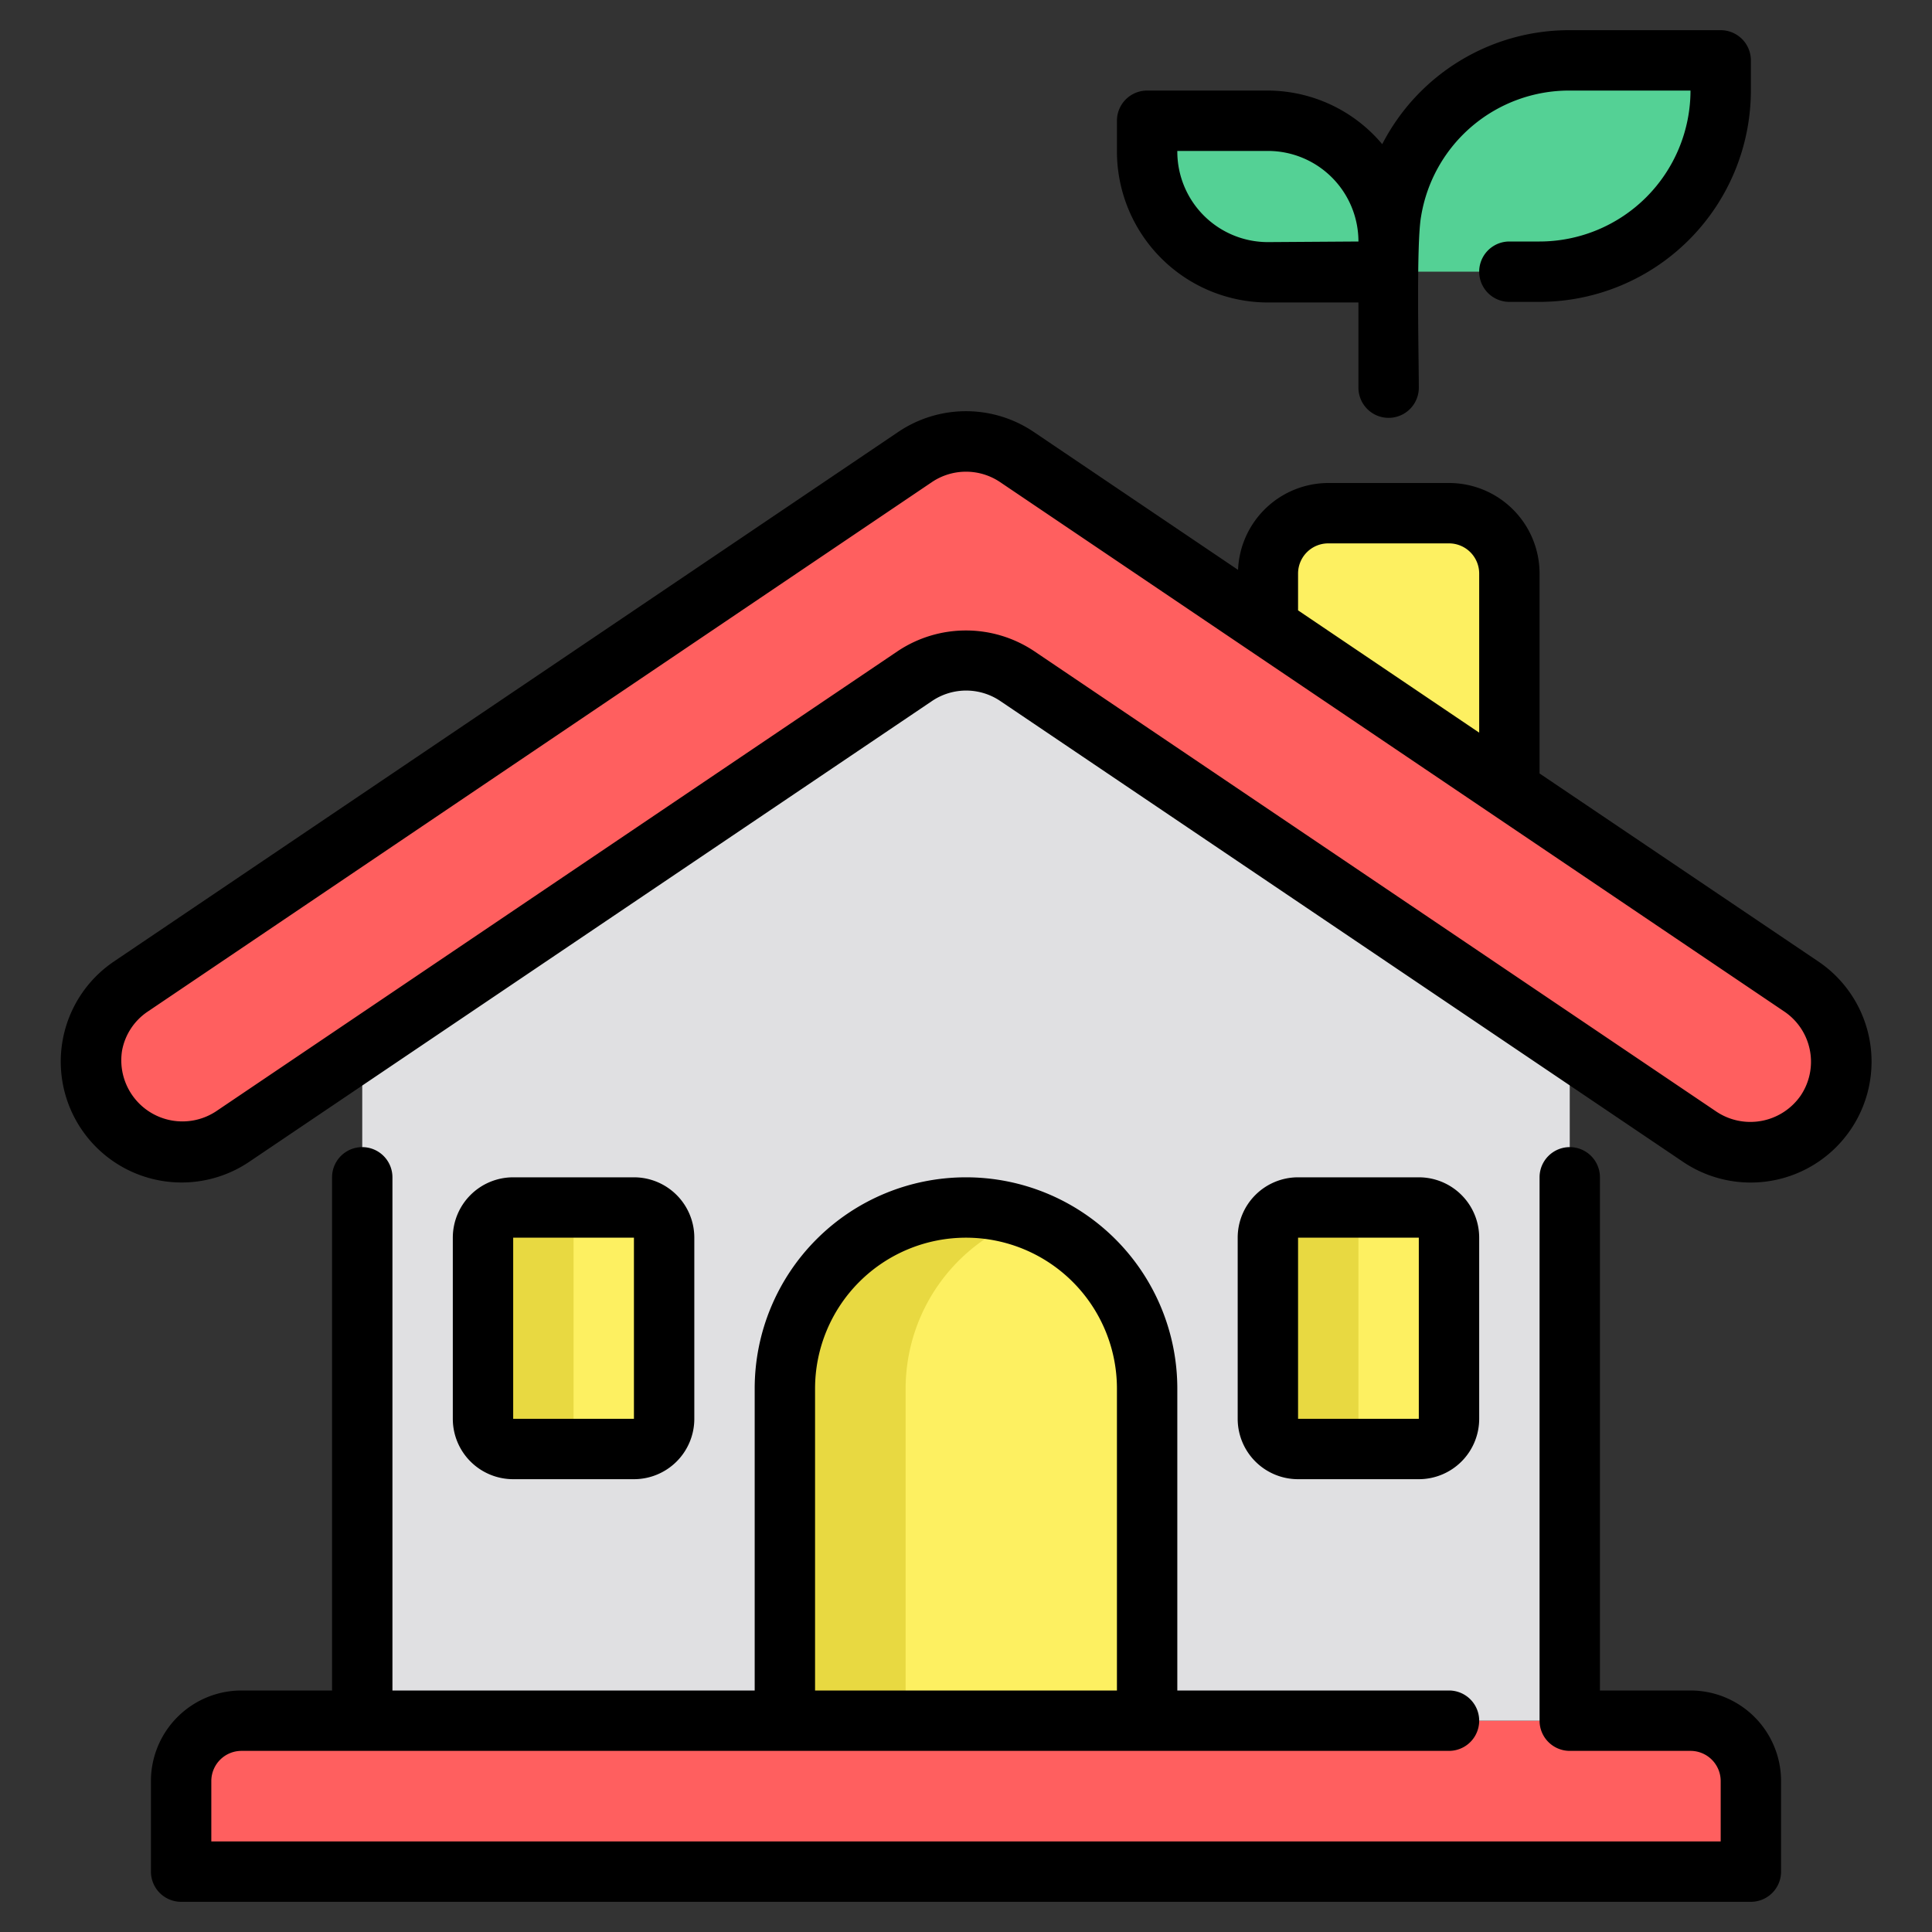
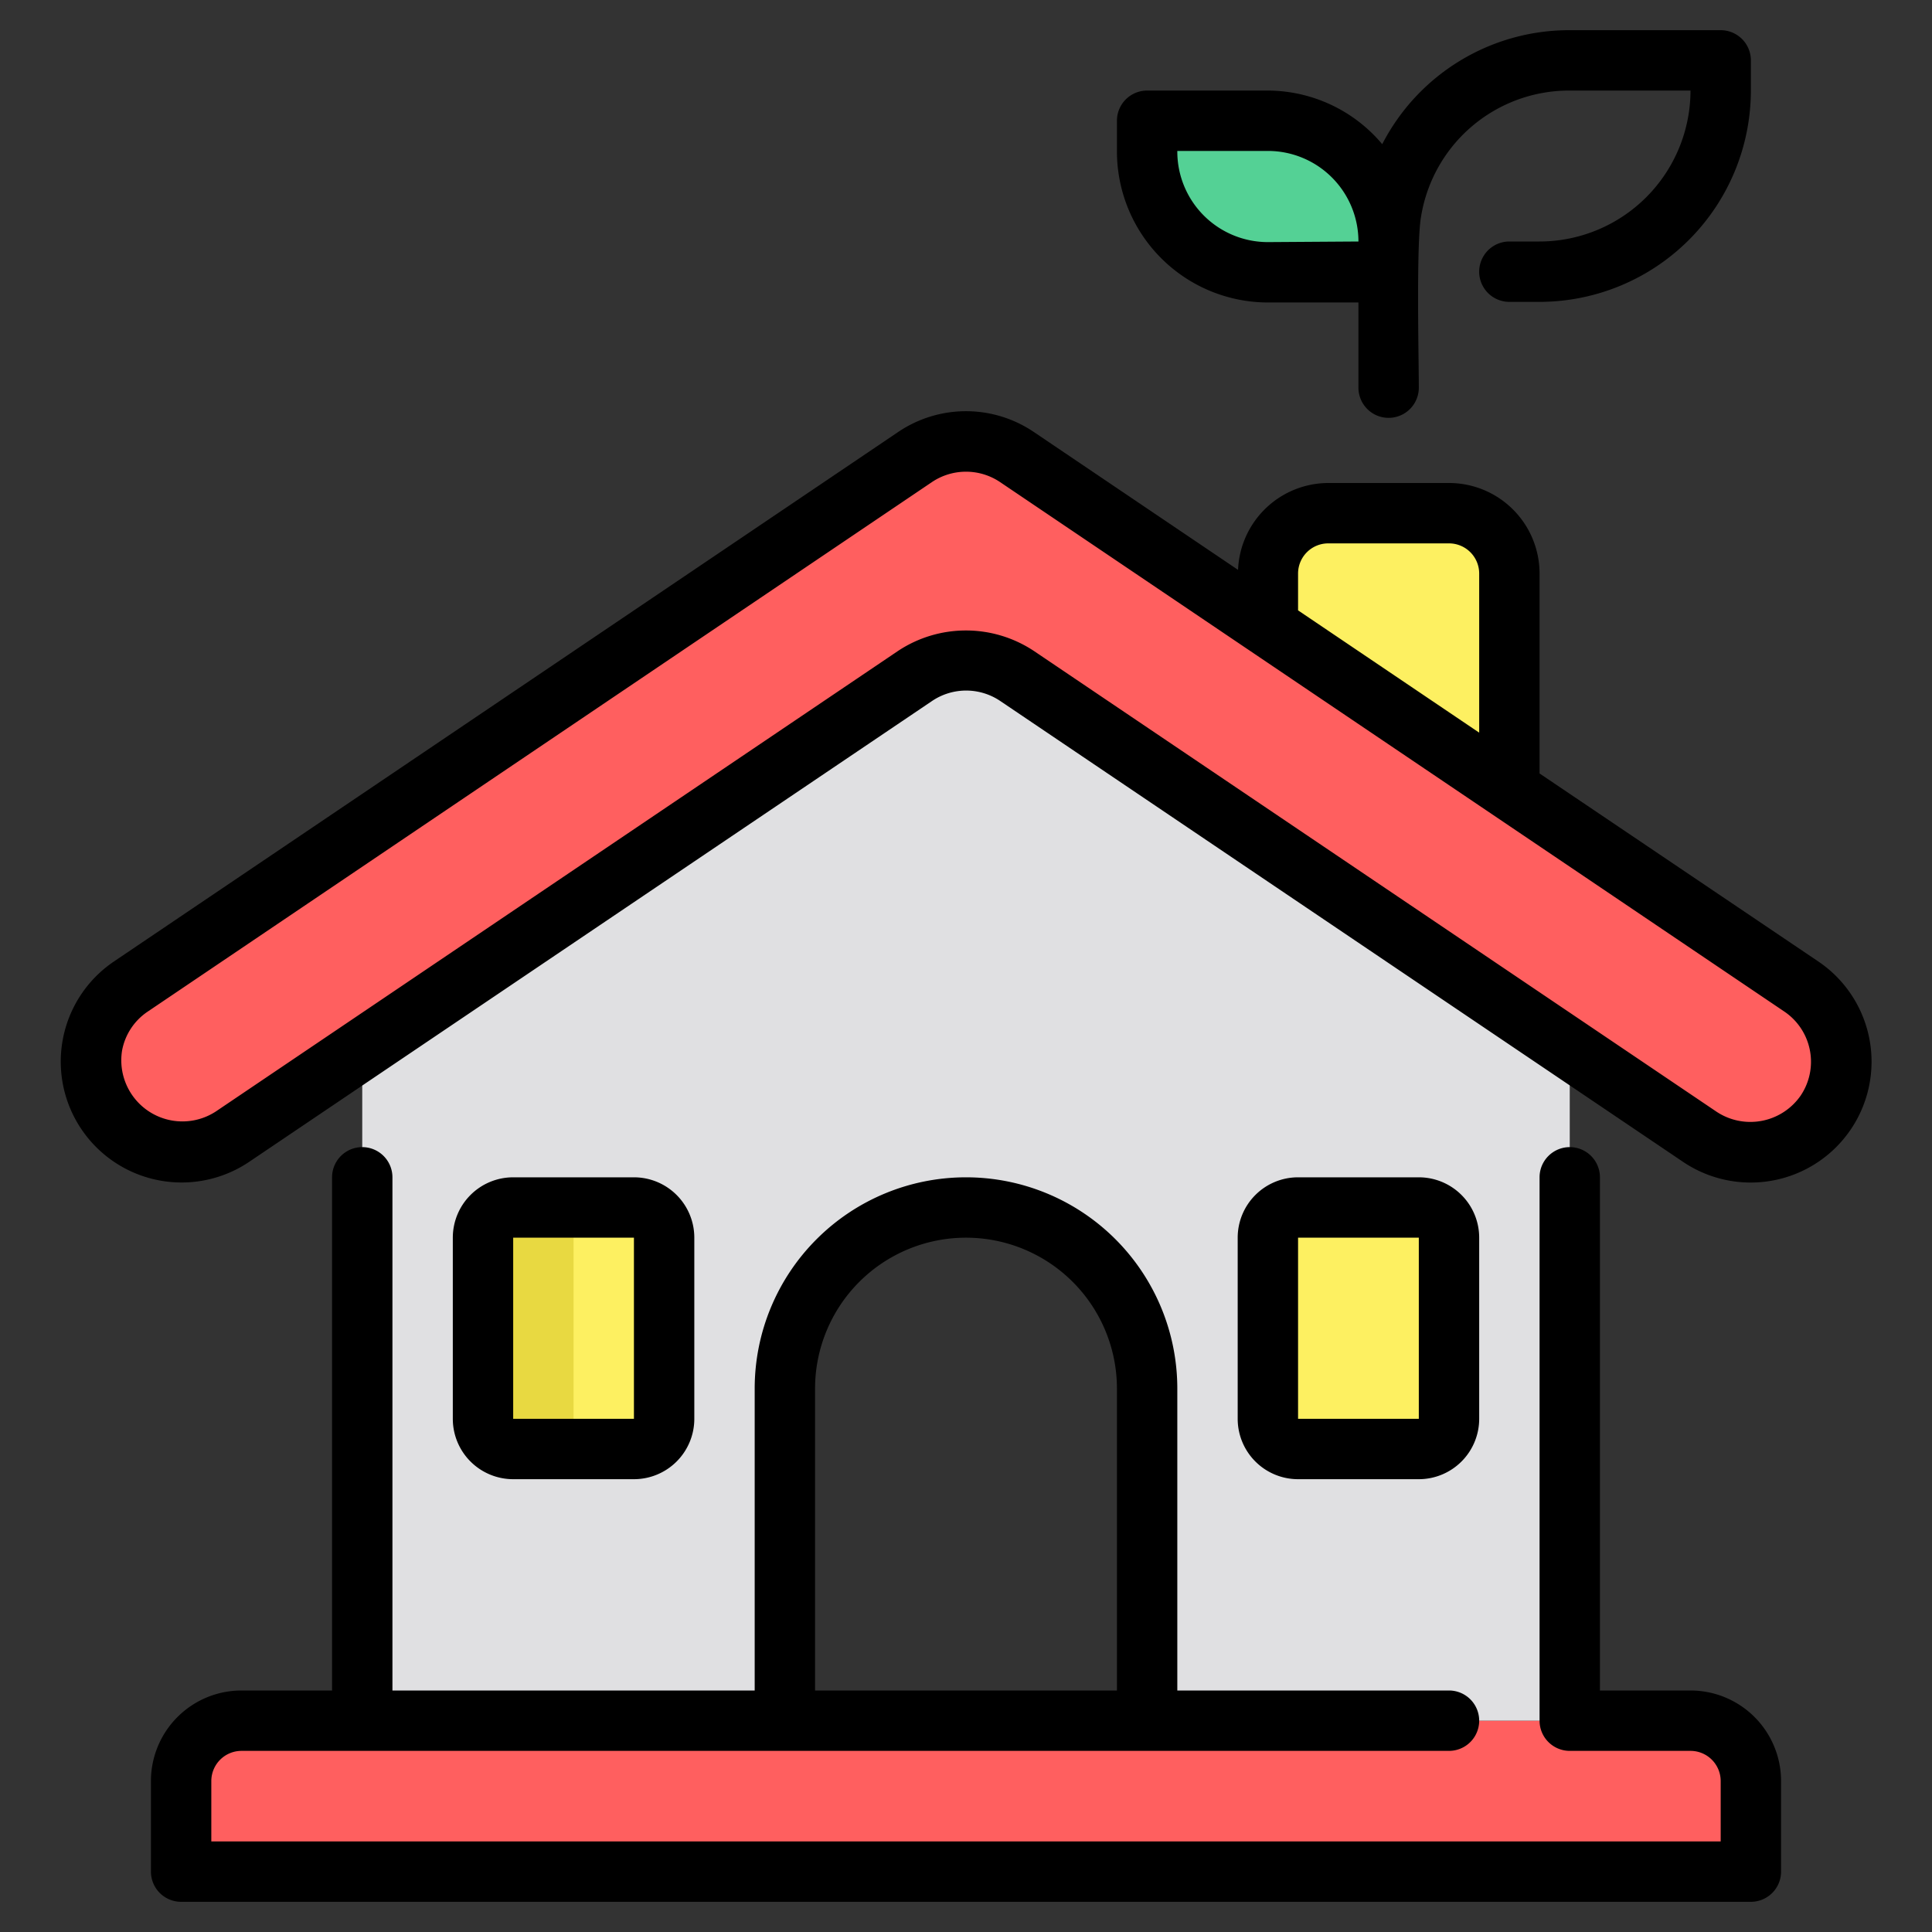
<svg xmlns="http://www.w3.org/2000/svg" width="1024" height="1024" viewBox="0 0 64 64">
  <rect x="0" y="0" width="64" height="64" fill="#333333" stroke="none" />
  <g id="Layer_1" data-name="Layer 1">
    <path d="m42 20.75 8 5.4 9.68 6.54a2.985 2.985 0 0 1 .8 4.16 3.029 3.029 0 0 1 -4.19.8l-4.25-2.87-18.35-12.39a3.018 3.018 0 0 0 -3.38 0l-18.35 12.39-4.25 2.87a3.029 3.029 0 0 1 -4.19-.8 2.984 2.984 0 0 1 .8-4.16l25.99-17.55a3.018 3.018 0 0 1 3.38 0z" fill="#ff5f5f" />
    <path d="m58 59v3h-52v-3a2.006 2.006 0 0 1 2-2h48a2.006 2.006 0 0 1 2 2z" fill="#ff5f5f" />
-     <path d="m57 2v1a6 6 0 0 1 -6 6h-5v-1a6 6 0 0 1 6-6z" fill="#54d195" />
    <path d="m52.04 34.78-.04.05v22.17h-14v-11a6.009 6.009 0 0 0 -6-6 6 6 0 0 0 -6 6v11h-14v-22.17l-.04-.05 18.35-12.39a3.018 3.018 0 0 1 3.38 0zm-4.04 12.22v-6a1 1 0 0 0 -1-1h-4a1 1 0 0 0 -1 1v6a1 1 0 0 0 1 1h4a1 1 0 0 0 1-1zm-26 0v-6a1 1 0 0 0 -1-1h-4a1 1 0 0 0 -1 1v6a1 1 0 0 0 1 1h4a1 1 0 0 0 1-1z" fill="#e0e0e2" />
    <path d="m50 19v7.15l-8-5.4v-1.75a2.006 2.006 0 0 1 2-2h4a2.006 2.006 0 0 1 2 2z" fill="#fdf061" />
    <rect fill="#fdf061" height="8" rx="1" width="6" x="42" y="40" />
    <path d="m46 9v.02h-4a4 4 0 0 1 -4-4v-1.02h4a4 4 0 0 1 4 4z" fill="#54d195" />
-     <path d="m38 46v11h-12v-11a6 6 0 0 1 6-6 6.009 6.009 0 0 1 6 6z" fill="#fdf061" />
-     <path d="m34 40.349a5.988 5.988 0 0 0 -8 5.651v11h4v-11a6 6 0 0 1 4-5.651z" fill="#e8d941" />
    <rect fill="#fdf061" height="8" rx="1" width="6" x="16" y="40" />
    <g fill="#e8d941">
-       <path d="m45 47v-6a1 1 0 0 1 1-1h-3a1 1 0 0 0 -1 1v6a1 1 0 0 0 1 1h3a1 1 0 0 1 -1-1z" />
      <path d="m19 47v-6a1 1 0 0 1 1-1h-3a1 1 0 0 0 -1 1v6a1 1 0 0 0 1 1h3a1 1 0 0 1 -1-1z" />
    </g>
  </g>
  <g id="Layer_4" data-name="Layer 4">
    <path d="m45.788 4.776a4.969 4.969 0 0 0 -3.788-1.776h-4a1 1 0 0 0 -1 1v1.02a5.006 5.006 0 0 0 5 5h3v2.822a1 1 0 0 0 2 0c0-.971-.089-4.78.076-5.677a4.969 4.969 0 0 1 4.924-4.165h4a5.006 5.006 0 0 1 -5 5h-1a1 1 0 0 0 0 2h1a7.008 7.008 0 0 0 7-7v-1a1 1 0 0 0 -1-1h-5a6.966 6.966 0 0 0 -6.212 3.776zm-3.788 3.244a3 3 0 0 1 -3-3v-.02h3a3 3 0 0 1 3 3z" />
    <path d="m8.27 38.477 22.6-15.252a2.019 2.019 0 0 1 2.27 0l22.6 15.254a4 4 0 1 0 4.507-6.62l-9.247-6.237v-6.622a3 3 0 0 0 -3-3h-4a3 3 0 0 0 -2.988 2.878l-6.758-4.563a4.01 4.01 0 0 0 -4.508 0l-25.983 17.543a4 4 0 1 0 4.507 6.619zm34.73-19.477a1 1 0 0 1 1-1h4a1 1 0 0 1 1 1v5.27l-6-4.051zm-38.956 15.8a1.99 1.99 0 0 1 .838-1.282l25.983-17.544a2.023 2.023 0 0 1 2.27 0l25.983 17.542a2.007 2.007 0 0 1 .534 2.773 2.027 2.027 0 0 1 -2.8.531l-22.6-15.254a4.071 4.071 0 0 0 -4.508 0l-22.594 15.253a2.025 2.025 0 0 1 -3.106-2.019z" />
    <path d="m12 38a1 1 0 0 0 -1 1v17h-3a3 3 0 0 0 -3 3v3a1 1 0 0 0 1 1h52a1 1 0 0 0 1-1v-3a3 3 0 0 0 -3-3h-3v-17a1 1 0 0 0 -2 0v18a1 1 0 0 0 1 1h4a1 1 0 0 1 1 1v2h-50v-2a1 1 0 0 1 1-1h40a1 1 0 0 0 0-2h-9v-10a7 7 0 0 0 -14 0v10h-12v-17a1 1 0 0 0 -1-1zm15 8a5 5 0 0 1 10 0v10h-10z" />
    <path d="m47 49a2 2 0 0 0 2-2v-6a2 2 0 0 0 -2-2h-4a2 2 0 0 0 -2 2v6a2 2 0 0 0 2 2zm-4-8h4v6h-4z" />
    <path d="m21 49a2 2 0 0 0 2-2v-6a2 2 0 0 0 -2-2h-4a2 2 0 0 0 -2 2v6a2 2 0 0 0 2 2zm-4-8h4v6h-4z" />
  </g>
</svg>